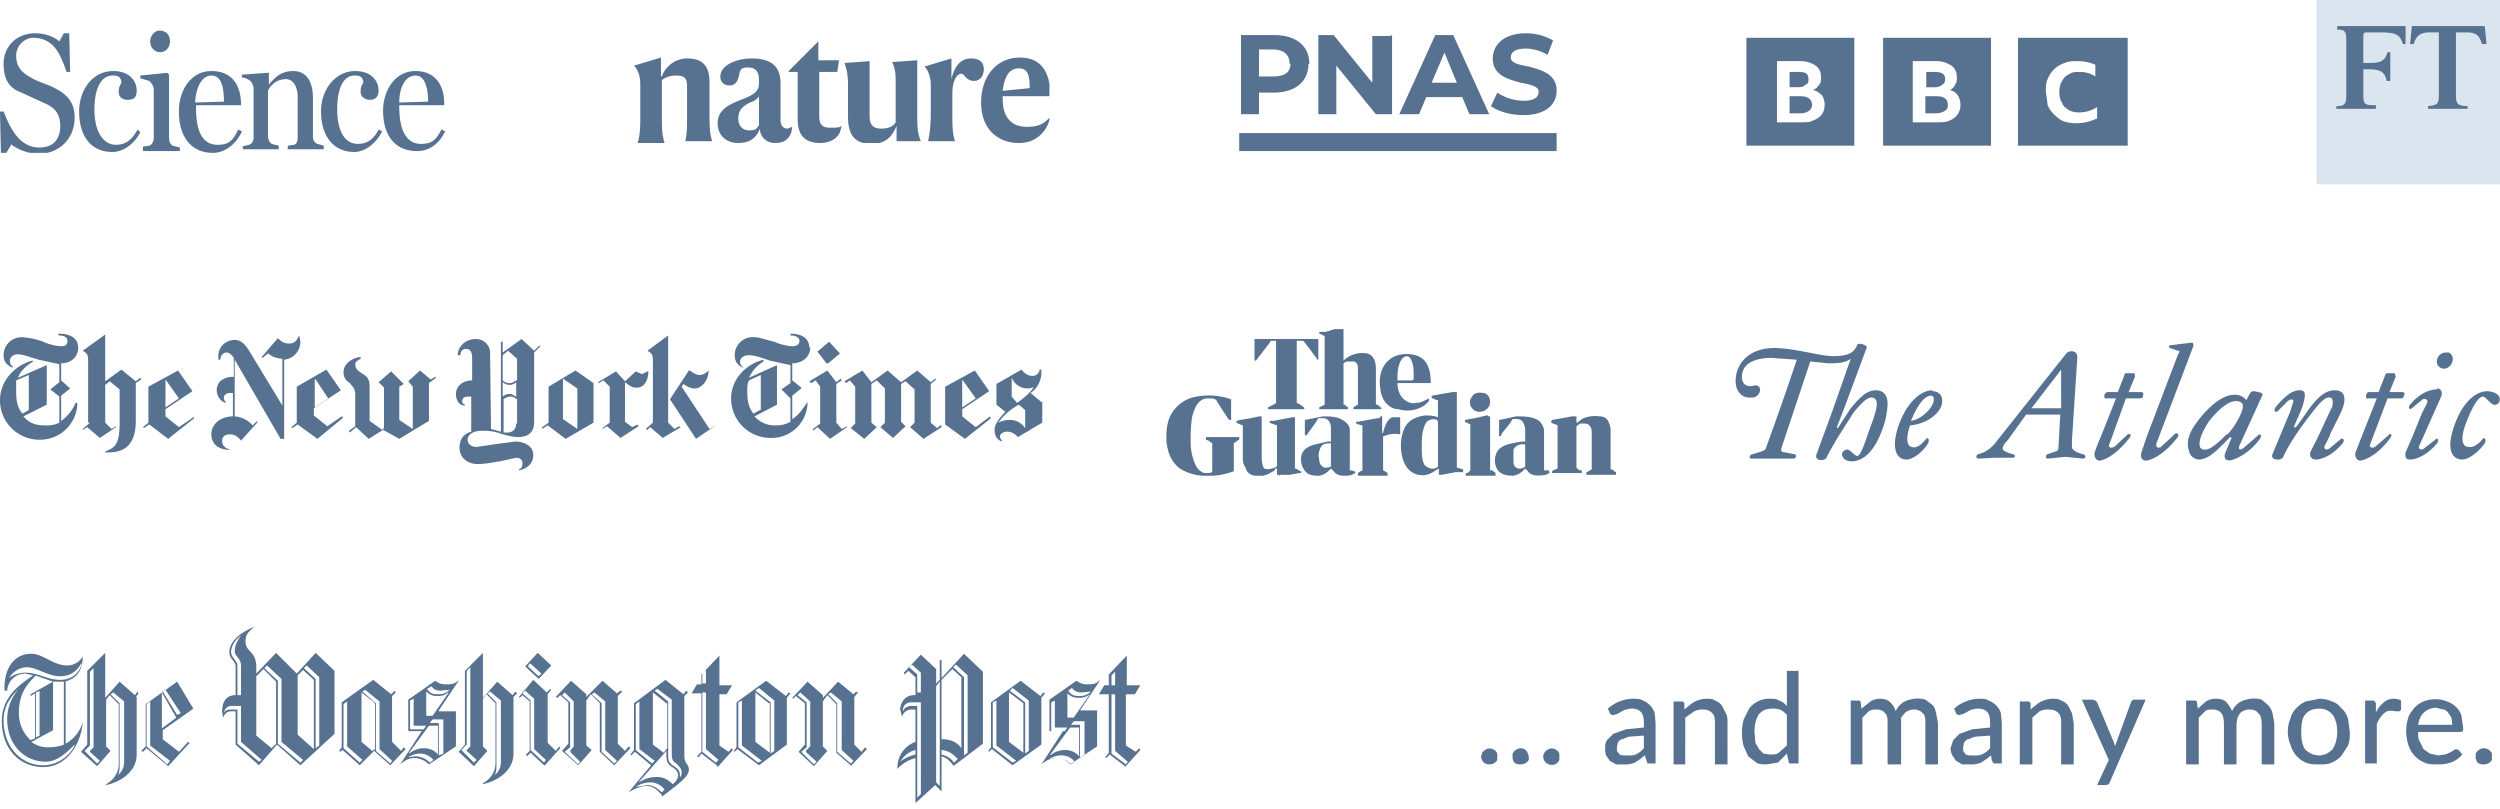
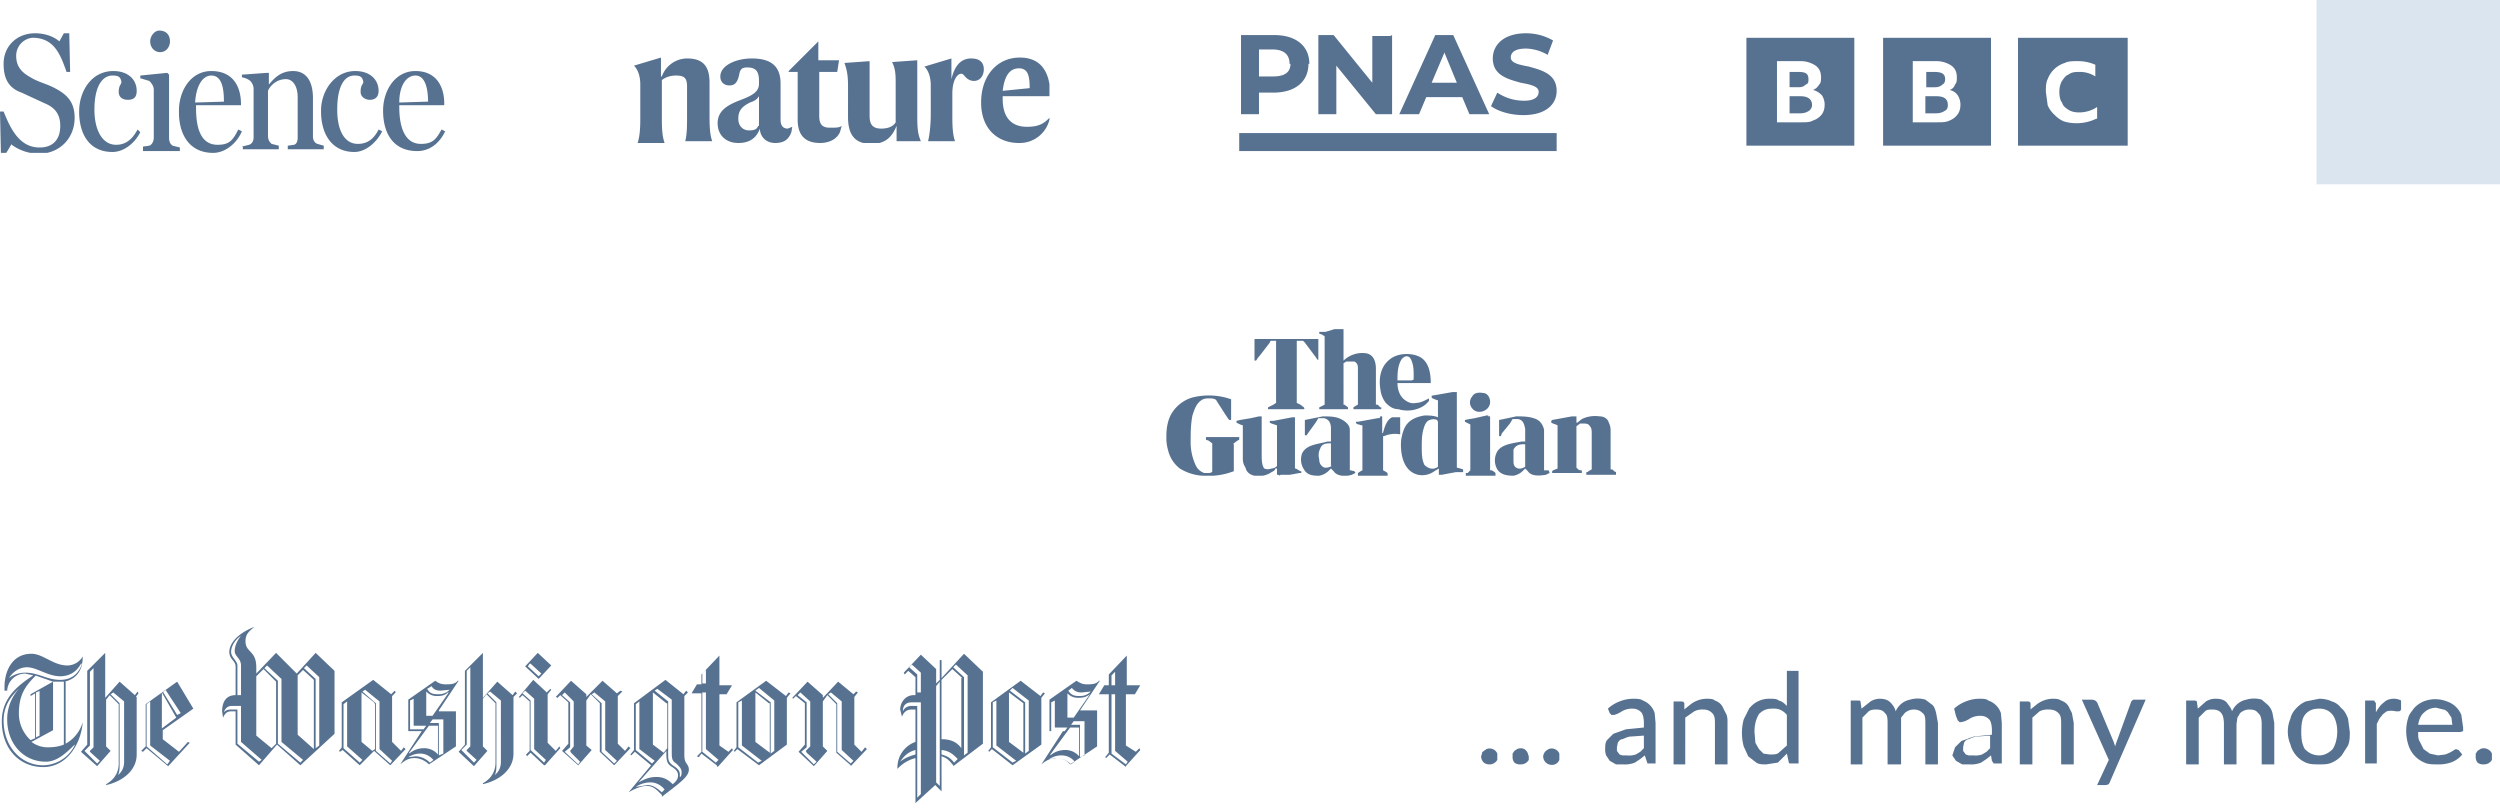
<svg xmlns="http://www.w3.org/2000/svg" fill="none" viewBox="0 0 278 90">
  <g clip-path="url(#a)">
    <path fill="#577291" d="m1.3 16-.6 1H.1L0 12.4h.4c.8 2 1.8 4 4 4 1.6 0 2.3-1 2.3-2.4 0-1.2-.5-2-1.7-2.5l-2.6-1.2C1 9.8.4 8.8.4 7.1c0-2 1.5-3.4 3.5-3.4 1 0 2 .3 2.7.9l.5-.9h.6L7.8 8h-.4C6.7 6 6 4.2 3.6 4.2a2 2 0 0 0-1.8 2c0 1.1.5 1.8 1.6 2.4.8.5 1.7.7 2.5 1.1 1.4.7 2.4 1.5 2.4 3.4 0 2.3-1.7 4-4 4a5.3 5.3 0 0 1-3-1Zm7.5-3.6c0-2.3 1.4-4.5 3.8-4.5 1.7 0 2.6 1 2.6 2.2 0 .7-.3 1-1 1-.3 0-1-.1-1-.9 0-.7.3-.8.3-1.1-.1-.6-.4-.7-1-.7-1 0-2 1-2 3.8 0 2.3.9 3.9 2.4 3.9 1.1 0 1.8-.6 2.4-1.7l.3.3c-.6 1.2-1.8 2.2-3.1 2.2-2.5 0-3.7-1.9-3.7-4.5Zm7.9-7.8c0-.6.5-1.2 1-1.2.8 0 1.2.5 1.2 1.2 0 .6-.4 1.2-1.1 1.2-.6 0-1.1-.5-1.1-1.2Zm-.8 11.7.7-.1c.3-.1.5-.5.5-.9V10c0-.4-.2-.7-.5-1l-1-.3v-.3l3-.3.2.2v7c0 .4.1.7.4.9l.8.2v.4h-4.1v-.4Zm9-5c0-1.4-.2-2.9-1.4-2.9-1 0-1.7 1.2-1.8 3l3.3-.1Zm-5 1c0-2.2 1.3-4.4 3.6-4.4 2.4 0 3.3 1.7 3.3 3.7v.1h-5v.3c0 2.4.6 4.1 2.4 4.1 1.3 0 1.7-.5 2.3-1.7l.4.2C26.3 16 25 17 23.7 17c-2.6 0-3.8-2-3.8-4.5Zm7 4 .8-.2c.3-.1.5-.4.5-.8V9.9c0-.4-.2-.8-.5-1a2 2 0 0 0-.8-.3v-.3l2.8-.2h.2v1.3c.6-.7 1.3-1.5 2.7-1.5 1.5 0 2.2 1.2 2.2 3v4.3c0 .4.2.7.5.8l.7.2v.4h-4v-.4l.7-.1c.3-.1.4-.4.4-.8v-4.5c0-1.3-.6-2-1.3-2-1.1 0-1.8.8-2 1.3v5c0 .5.2.7.4.9l.8.2v.4h-4v-.4Zm8.8-4c0-2.2 1.5-4.4 3.8-4.4 1.7 0 2.6 1 2.6 2.2 0 .6-.3 1-1 1-.3 0-1-.2-1-.9 0-.8.3-.8.3-1.1-.1-.6-.4-.7-1-.7-1 0-1.9 1-1.9 3.8 0 2.3.8 3.8 2.3 3.8 1.1 0 1.8-.6 2.3-1.6l.4.2c-.6 1.2-1.8 2.3-3.1 2.3-2.5 0-3.7-2-3.7-4.5Zm11.9-1c0-1.4-.3-2.9-1.4-2.9-1 0-1.8 1.1-1.8 3l3.2-.1Zm-5 1c0-2.2 1.3-4.4 3.6-4.4s3.2 1.7 3.2 3.6v.2h-5v.2c0 2.4.7 4.1 2.4 4.1 1.3 0 1.7-.5 2.3-1.6l.4.2c-.6 1.3-1.7 2.2-3.1 2.2-2.7 0-3.8-2-3.8-4.5Z" />
  </g>
  <g clip-path="url(#b)">
    <path fill="#577291" d="M73.5 6.5v2h.1a3 3 0 0 1 2.8-2c1.9 0 2.5 1 2.5 2.7v3.5c0 1 0 2.2.3 3h-3c.2-.8.2-1.7.2-3V9.6c0-.9-.3-1.2-1.2-1.2-.7 0-1.2.2-1.6.5v4c0 1.2 0 2.1.3 3h-3c.3-.9.3-2 .3-3V9.4c0-1-.3-1.7-.7-2.1l3-.9ZM84.4 14v-3.3c-.2.3-.4.5-1 .7-1 .5-1.3 1-1.3 1.8s.5 1.3 1.2 1.3.9-.2 1-.5Zm-.8-7.5c2.3 0 3.2 1 3.2 2.8v4c0 .7.3 1 .8 1l.5-.2-.1.6c-.3.8-.8 1.2-1.8 1.2-1.1 0-1.7-.8-1.7-1.6-.4 1.1-1.2 1.6-2.4 1.6-1.4 0-2.3-.9-2.3-2.2 0-1.5 1.3-2.1 2.6-2.6s2-.9 2-1.8V9c0-1-.3-1.5-1.3-1.5-.6 0-.8.2-.9.8-.2.9-.5 1.2-1.1 1.2-.5 0-1-.3-1-1 0-1.2 1.7-2 3.5-2Zm9.8 8.2c-.3.7-1.1 1.2-2.2 1.2-1.8 0-2.5-1-2.5-2.6V8h-1v-.1L91 4.6v2.1h2.3L93.1 8h-2v4.9c0 1 .4 1.3 1.2 1.3.7 0 1 0 1.3-.2l-.2.7Zm3.3-8v6.2c0 1 .4 1.4 1.3 1.4.7 0 1.3-.2 1.6-.7V9.4c0-1 0-1.7-.4-2.5l2.8-.2V13c0 1.4.1 2 .4 2.7h-2.7V14c-.5 1.2-1.2 2-2.8 2-2 0-2.6-1.2-2.6-3V9.5c0-1-.1-1.7-.4-2.5l2.8-.2Zm9.1 2.1c.4-1.7 1.2-2.3 2.2-2.3 1 0 1.4.5 1.4 1.2S109 9 108.3 9c-.4 0-.7-.2-.9-.4-.2-.2-.3-.4-.5-.4-.5 0-1 .8-1 2.2v2.3c0 1 0 2.2.3 3h-3c.2-.8.3-2 .3-3V9.5c0-1-.3-1.7-.7-2.1l3-.9v2.3Zm5.7 1.3 3-.3c0-1.4-.2-2.2-1.2-2.2s-1.6.8-1.8 2.5Zm1.8 5.8c-2.3 0-4.2-1.5-4.2-4.5s1.8-5 4.3-5c2.3 0 3.4 1.5 3.4 4.3h-5.3v.3c0 2.2 1.1 3.1 2.7 3.1 1.5 0 2-.5 2.5-1v.2a3.4 3.4 0 0 1-3.4 2.6Z" />
  </g>
  <g clip-path="url(#c)">
    <path fill="#577291" fill-rule="evenodd" d="m165.8 11.8.7-1.5c.9.6 1.9.9 3 .9s1.6-.4 1.6-1-.9-.8-2-1c-1.4-.4-3.1-.8-3.1-2.7 0-1.5 1.2-2.8 3.7-2.8a6 6 0 0 1 3 .8l-.6 1.6a5 5 0 0 0-2.4-.7c-1.2 0-1.7.4-1.7 1s.9.8 2 1c1.4.4 3.1.8 3.1 2.7 0 1.5-1.2 2.7-3.7 2.7-1.4 0-2.8-.4-3.6-1Zm-20.3-4.7c0 2-1.5 3.2-3.9 3.2H140v2.4h-2V3.9h3.7c2.4 0 3.9 1.2 3.9 3.2Zm-2.1 0c0-1-.6-1.6-1.9-1.6H140v3h1.6c1.3 0 1.9-.5 1.9-1.4Zm11.4-3.2v8.8H153l-4.4-5.4v5.4h-2V3.9h1.7l4.3 5.3V4h2Zm3.8 6.9h4l.8 1.9h2.2l-4-8.8h-2l-4 8.8h2.2l.8-1.9Zm2-5 1.4 3.4h-2.8l1.4-3.3Zm-22.8 9h35.3v2h-35.3v-2Z" clip-rule="evenodd" />
  </g>
  <g clip-path="url(#d)">
    <path fill="#577291" fill-rule="evenodd" d="M233.1 13.2a5 5 0 0 1-3.6.3 3 3 0 0 1-1-.7 3 3 0 0 1-.8-1.1l-.2-1.5c0-.5 0-1 .2-1.4a3 3 0 0 1 1.9-1.8c.4-.2.9-.2 1.4-.2a4.8 4.8 0 0 1 2 .4v1.3a3.1 3.1 0 0 0-1.8-.5c-.4 0-.8 0-1.2.3-.3.1-.5.4-.7.7-.2.3-.3.8-.3 1.2 0 .5.1 1 .3 1.2.1.4.4.6.7.8.3.2.7.3 1.2.3.7 0 1.4-.2 2-.6v1.3Zm-8.7 3h12.2v-12h-12.2v12Zm-26.8-9.4h2.5a3 3 0 0 1 1.8.5c.4.3.6.7.6 1.3 0 .3 0 .6-.2.8-.2.3-.4.5-.7.6.4.1.7.3 1 .6.2.3.3.7.3 1 0 .5-.1.8-.3 1.1a2 2 0 0 1-1 .7c-.3.2-.8.2-1.3.2h-2.7V6.8Zm-3.4 9.5h12V4.2h-12v12.1ZM200 8c.8 0 1.1.2 1.1.8 0 .3 0 .5-.3.6-.2.2-.4.3-.8.3h-1V8h1Zm.2 2.7H199v1.9h1.2c.4 0 .7-.1 1-.3.1-.1.3-.3.3-.6 0-.7-.5-1-1.3-1Zm12.5-3.9h2.6a3 3 0 0 1 1.7.5c.4.3.6.7.6 1.3 0 .3 0 .6-.2.8-.1.3-.3.5-.6.6.4.1.7.3.9.6.2.3.3.7.3 1 0 .5-.1.8-.3 1.1a2 2 0 0 1-.9.7c-.4.2-.8.2-1.4.2h-2.7V6.8Zm-3.4 9.5h12.1V4.2h-12v12.1Zm5.8-8.3c.8 0 1.2.2 1.2.8 0 .3-.1.5-.3.6-.2.2-.5.3-.8.3h-1V8h1Zm.2 2.7h-1.2v1.9h1.2c.4 0 .7-.1 1-.3.2-.1.3-.3.3-.6 0-.7-.4-1-1.3-1Z" clip-rule="evenodd" />
  </g>
  <g clip-path="url(#e)">
    <path fill="#DBE5F0" d="M278 20.5h-20.4V0H278v20.5Z" />
-     <path fill="#577291" d="M262.8 10.7c0 1 .3 1 1.4 1v.4h-4.4v-.3c.9 0 1.1-.2 1.1-1.1V4.4c0-1-.2-1.1-1-1.1v-.4h7.6v2h-.3c-.3-1-.7-1.3-2.5-1.3h-1.4c-.4 0-.5 0-.5.5V7h.7c1.4 0 1.7-.3 2-1.2h.3V9h-.4c-.2-1-.7-1.3-2-1.3h-.6v3Zm13.5-7.8h-8.1l-.2 2h.4c.3-1 .8-1.3 1.8-1.3h1v7c0 1-.2 1.1-1.2 1.2v.3h4.4v-.3c-1 0-1.3-.2-1.3-1.1V3.6h1.2c1 0 1.4.3 1.7 1.3h.5l-.2-2Z" />
  </g>
  <g clip-path="url(#f)">
-     <path fill="#577291" d="M8.7 38.7c0-1.3-1.2-1.6-2.2-1.6v.2c.6 0 1 .2 1 .6 0 .3-.1.6-.7.6-.4 0-1.4-.2-2-.5a8 8 0 0 0-2.3-.5 2 2 0 0 0-2.1 2c0 1 .7 1.2 1 1.4v-.2c-.1 0-.3-.2-.3-.6 0-.2.2-.7.9-.7.5 0 1.3.3 2.3.6l2.3.5v2l-1 .8 1 .8V47a3 3 0 0 1-1.6.3c-1 0-1.7-.2-2.4-1L5.2 45v-4.4L2 42c.3-.8 1-1.4 1.7-1.8l-.1-.1c-1.9.5-3.6 2.2-3.6 4.4 0 2.5 2 4.4 4.4 4.4 2.5 0 4.2-2 4.2-4.1h-.2c-.3.8-1 1.6-1.6 2V44l1-.8-1-.9v-1.9c1 0 1.9-.6 1.9-1.8Zm-5.5 6.9-.7.4c-.5-.6-.7-1.3-.7-2.4v-1.3l1.4-.6v3.9ZM10 47l-.8.7v.1l.5-.3 1.4 1.2 1.8-1.2v-.1l-.5.3-.7-.7v-4.2l.5-.4 1.1.9V47c0 2.4-.5 2.8-1.6 3.2v.1c1.8.1 3.4-.5 3.4-3.5v-4.2l.6-.4-.1-.2-.5.4-1.6-1.3-1.8 1.3v-5.2L9.2 39c.3.2.6.3.6 1v7Zm11.5-.6-1.6 1.1-1.5-1.2v-.8l3-2-1.6-2.3-3.3 1.8v4l-.6.5.1.1.6-.4 2.1 1.6 2.9-2.3-.1-.2Zm-3.1-1.1v-3.1l1.5 2.1-1.5 1Zm15-7.3-.1-.6h-.1c-.2.5-.5.8-1 .8-.7 0-1-.3-1.3-.6l-1.8 2.1.1.1.6-.5c.4.3.7.5 1.6.6v5.2L27.7 39c-.3-.5-.8-1.2-1.6-1.2-1 0-2 .8-1.8 2.2h.2c0-.3.2-.8.7-.8.3 0 .6.3.8.6v2.1c-1.1 0-1.9.5-1.9 1.5 0 .5.3 1.2 1 1.4v-.1a.6.6 0 0 1-.2-.5c0-.3.3-.5.7-.5h.3v2.6c-1.3 0-2.4.8-2.4 2s1 1.8 2.2 1.7c-.7-.1-1-.5-1-1s.4-.7.9-.7.9.3 1.2.7l1.8-2v-.2l-.5.5a3 3 0 0 0-2-1V40l5.1 8.8h.4V40a2 2 0 0 0 1.8-1.9Zm4.6 8.3-1.6 1.1-1.5-1.2v-.8l3-2-1.6-2.3L33 43v4l-.6.5.1.1.6-.4 2.2 1.6 2.8-2.3v-.2Zm-3-1v-3.1h.1l1.4 2.1-1.5 1Zm13.4-3.4-.5.3-1.2-1-1.3 1.2.5.6v4.7l-1.5-1V43l.5-.3-1.4-1.4-1.4 1.2.6.6v4.5l-.2.2-1.4-1V43c0-1-.4-1.2-.9-1.5-.4-.3-.7-.5-.7-1 0-.3.4-.5.6-.6v-.2c-.5 0-1.9.5-1.9 1.7 0 .7.4 1 .7 1.2.3.4.6.6.6 1.2v3.6l-.7.5.1.2.7-.6 1.4 1.3 1.6-1 1.8 1 3.3-2v-4.2l.8-.6-.1-.1ZM60 38.4l-.6.6-1.4-1.3-2.1 1.5V38h-.2v10l-1.1-.3-.1-8.5c0-.6-.5-1.5-1.6-1.5-1.2 0-2 .9-2 1.8h.3c0-.4.2-.7.6-.7.4 0 .7.2.7 1v2.5c-1.1 0-1.8.7-1.8 1.5 0 .5.2 1.3 1 1.3V45c-.3-.1-.3-.3-.3-.4 0-.4.3-.5.8-.5h.2V48c-1 .3-1.3 1-1.3 1.8 0 1 .8 1.8 2 1.8 1 0 1.7-.2 2.5-.3l1.8-.4c.5 0 .7.3.7.6 0 .5-.2.6-.4.7v.1c1-.2 1.6-.8 1.6-1.7 0-1-1-1.5-2-1.5l-2.3.3-2 .3c-.4 0-1-.2-1-.8 0-.5.5-1 1.6-1 .5 0 1.2 0 2 .3.7.2 1.4.4 2 .4 1 0 1.8-.4 1.8-1.7v-7.7l.7-.7H60Zm-2.6 3.9c-.2.1-.4.3-.7.3a1 1 0 0 1-.8-.3v-2.8l.6-.5 1 .9v2.4Zm0 1.8c-.1 0-.4-.3-.7-.3-.4 0-.7.2-.8.3v-1.6c.1.1.4.3.8.3.3 0 .6-.2.7-.3v1.6Zm0 3c0 .5-.3 1-1 1H56v-3.7c.1-.1.4-.3.8-.3.3 0 .5.2.7.3v2.7Zm8.6-4.5-2-1.4-3 1.8v4l-.7.5v.2l.6-.4 2 1.5L66 47v-4.3Zm-3.4 4v-4.5l1.6 1.1v4.5l-1.6-1.1Zm9.4-5.3-.6.3-.7-.3-1.2 1.1-1-1.1-2 1.2.1.1.5-.3.7.7v4l-.8.6v.1l.5-.3 1.5 1.3 2-1.3-.1-.2-.6.3-.8-.6v-4.4c.4.3.7.6 1.2.6.9.1 1.4-.8 1.4-1.8Zm7.6 6-2.2 1.5-2.9-4.4 2.1-3.2h.1c.3.2.7.5 1.1.5.4 0 .8-.3 1-.5 0 1.2-.9 2-1.5 2s-1-.3-1.3-.5l-.2.3 3.1 4.7.7-.4Zm-7-.3-.8.7.2.1.3-.3 1.4 1.2 2-1.2-.2-.1-.5.3-.7-.7v-9.7L72 39c.3.2.6.3.6 1v7ZM90 38.7c0-1.3-1.2-1.6-2.1-1.6v.2c.5 0 1 .2 1 .6 0 .3-.2.6-.8.6-.4 0-1.4-.2-2-.5-.9-.2-1.6-.5-2.2-.5a2 2 0 0 0-2.2 2c0 1 .7 1.3 1 1.4-.2-.2-.4-.3-.4-.7 0-.3.3-.7 1-.7.5 0 1.2.2 2.3.6l2.3.5v2l-1 .7 1 1v2.6a3 3 0 0 1-1.6.4 3 3 0 0 1-2.4-1l2.5-1.3v-4.4L83.3 42a4 4 0 0 1 1.6-1.8V40c-2 .5-3.6 2.2-3.6 4.3 0 2.5 2 4.4 4.4 4.4a4 4 0 0 0 4.1-4c-.5.7-1 1.5-1.7 1.9V44l1-.8v-.1l-1-.8v-1.9c1 0 2-.6 2-1.8Zm-5.5 6.9-.7.4c-.5-.6-.7-1.3-.7-2.4 0-.5 0-1 .2-1.3l1.3-.6v3.9Zm7.7-7.6-1.3 1.1 1 1.3h.2l1.3-1.1-1.2-1.3Zm2 9.4-.6.3-.6-.7v-4.3l.6-.4-.1-.2-.5.4-1-1.3-2 1.2.2.2.5-.3.5.7v4.1l-.8.6v.2l.5-.4 1.4 1.3 1.9-1.3v-.1Zm10.4-.1-.4.3-.7-.6v-4.3l.6-.5-.1-.1-.5.4-1.5-1.3-1.8 1.3-1.5-1.3-1.8 1.3-1-1.3-2 1.2.2.2.4-.3.6.7v4.1l-.5.5 1.5 1.2 1.4-1.3-.6-.5v-4.3l.6-.4.9.9V47l-.5.5 1.4 1.2 1.4-1.3-.5-.5v-4.2l.5-.3 1 .9V47l-.5.5 1.5 1.3 2-1.3v-.2Zm5.5-1-1.6 1.2-1.5-1.2v-.8l3-2-1.6-2.3-3.3 1.8v4.2l2.2 1.6 2.9-2.3-.1-.1Zm-3.1-1v-3.1l1.5 2.1-1.5 1Zm8.8-.6-1.2-1c.9-.6 1.2-1.6 1.2-2.2v-.4h-.2c0 .3-.3.7-.8.7s-.9-.3-1.2-.7l-2.8 1.6V45l1 .8c-1 1-1.2 1.6-1.2 2 0 .7.3 1.1.8 1.3V49c0-.1-.2-.2-.2-.5 0-.2.3-.5.8-.5.6 0 1 .4 1.2.6l2.7-1.6v-2.3Zm-.7-1.9c-.4.8-1.3 1.5-2 2l-.6-.7V42a1.9 1.9 0 0 0 2.6 1Zm-1 5a2 2 0 0 0-1.9-1.1c-.1 0-.6 0-1.2.3a7 7 0 0 1 2.3-2l.7.6v2.3Z" />
-   </g>
+     </g>
  <g clip-path="url(#g)">
    <path fill="#577291" d="m141 45.3.6-.3.3-.2v-6.9h-.5c-.2 0-.1 0-.2.2l-1 1.3-.4.5c-.1.2-.1.2-.3.2v-2.4h7.1V40h-.1l-.2-.3-.6-.8-.6-.8-.2-.2h-.7v6.9l.4.2.4.3s.1.2 0 .2h-4v-.2Zm6.3-.3v-7.6l-.3-.2-.3-.1v-.2h.7l1-.3h1v3.5a3 3 0 0 1 2.6-.8c.8.2 1 1 1 1.7v4h.2l.3.3h.1v.2h-3.1v-.2l.3-.2.2-.1v-4c0-.3 0-.6-.4-.8h-.9l-.3.2V45h.1l.4.3v.2h-3.2v-.2l.4-.2.2-.1Zm8.1-2.4c0 .8.3 1.6 1 2 .3.2.7.3 1.1.2.5 0 1-.3 1.4-.5v.3l-.2.2-.2.2a3 3 0 0 1-1 .5c-.6.2-1.4.2-2 0-.6 0-1-.3-1.4-.7a3 3 0 0 1-.6-1.5c-.2-1.2 0-2.5 1-3.3.8-.7 2.2-.8 3.2-.4 1.2.5 1.4 1.9 1.4 3h-3.7Zm0-.3h1.6l.2-.1v-.4c0-.6 0-1.4-.4-2-.3-.3-.6-.2-.9.1-.5.7-.5 1.7-.5 2.4Zm-25.7 6.2c0-1 .2-2 .7-2.7a4 4 0 0 1 2.2-1.6 7.5 7.5 0 0 1 4 .1l.3.1v2.3h-.2l-.1-.1-.4-.6-.9-1.4c-.1-.3-.6-.3-.8-.3-.3 0-.6 0-.9.2-.6.4-.8 1.1-1 1.7-.2 1-.2 2-.2 3 0 .9.2 1.7.5 2.4.2.5.5.8 1 1h.4c.1 0 .5 0 .5-.2v-3.1l-.4-.3-.3-.1v-.3h3.7v.3l-.2.1-.4.3c-.1 0 0 0 0 .2v2.9l-.6.2a7.7 7.7 0 0 1-2.7.3c-.9 0-1.9-.3-2.7-.8a3.6 3.6 0 0 1-1.3-2 5 5 0 0 1-.2-1.6Zm7.8-1.5v-.2l.4-.1 1.2-.2.9-.2h.3v4.3c0 .4 0 1.2.3 1.5.2.1.5.1.8 0 .1 0 .5-.1.6-.3v-4.5l-.3-.1-.3-.1-.2-.1v-.2h.4l2.1-.4h.3v5.7h.1l.5.3h.1v.2h-.2l-1.1.2h-1c-.1.1-.2.1-.2 0h-.2v-.7h-.2c0 .2-.2.3-.4.4-.6.4-1.2.5-1.9.4-.5-.1-.9-.4-1-.9-.2-.3-.3-.6-.3-1v-3.7l-.3-.1-.4-.2Zm16-.7h.2v1.9l.1-.1c.2-.7.4-1.4 1-1.7h.9v1.9a3.1 3.1 0 0 0-1.8.2h-.1v3.8l.2.1.3.2v.3H151v-.3l.3-.2.2-.1v-5h-.1l-.3-.1c-.1 0-.4-.1-.3-.3h.2l2.2-.4h.2Zm6.4.2v-2h-.1l-.5-.2-.1-.1V44l.6-.1 1.7-.3h.5V52l.4.1.3.1v.3h-.8l-1.6.3h-.3v-.7l-.5.3a2.3 2.3 0 0 1-1.8.4c-1.7-.4-2-2.4-1.9-3.8.1-.7.3-1.5.8-2s1.2-.7 1.8-.8c.5 0 1 0 1.5.2Zm0 5.4v-5l-.1-.2a1 1 0 0 0-.8 0c-.4.1-.6.6-.7 1-.2.6-.2 1.4-.2 2 0 .7 0 1.4.3 2 .4.4 1 .6 1.5.2Zm5.6-5.6h.2v6h.2l.3.2.1.1v.3H163v-.3h.2l.3-.3c.1 0 0 0 0 0v-5.1l-.4-.2-.2-.1v-.2l.5-.1.6-.1 1.3-.3h.2Zm.2-1.6c0 1-1.4 1.5-2 .7a1 1 0 0 1 0-1.3c.2-.4.7-.5 1.2-.4.5 0 .8.5.8 1Zm7.5 7.5v-4.9l-.2-.1-.3-.1-.2-.1v-.2l.1-.1 1.1-.2 1.1-.2h.5v.7h.1l.5-.4c.6-.3 1.3-.4 2-.3.5 0 .9.3 1 .7.2.4.2.7.2 1v4.2h.2l.2.2.2.1v.3h-3.3v-.3h.1l.3-.2.2-.1v-4c0-.3 0-.6-.2-.8-.1-.2-.3-.3-.6-.3h-.5l-.4.3V52l.2.2.2.1h.2v.3h-3.3v-.2l.1-.1.5-.2Zm-3.6-3.1v-1.4c-.1-.5-.2-1-.8-1.1h-.6l-.3.5-.9 1.1-.1.3h-.2v-1.8l.5-.1 1.4-.3c.7 0 1.5 0 2.2.3.5.2.8.7.9 1.2v4.5h.5l.1.2v.1l-.4.2c-.7.1-1.6.2-2-.4l-.3-.3-.3.3a2 2 0 0 1-1 .5c-.7 0-1.4-.1-1.8-.7a2 2 0 0 1-.1-1.8c.4-1 1.8-1.1 2.8-1.3h.4Zm0 2.8v-2.5c-.5 0-1 0-1.3.6v1.2c0 .3 0 .6.3.8.3.2.7.1 1-.1ZM148 49v-1.4c0-.5-.2-1-.8-1.1h-.6l-.3.5-.8 1.1-.2.3h-.2v-1.7l.5-.1 1.5-.3c.7 0 1.4 0 2 .3.6.3 1 .7 1 1.2v4.5h.1l.4.1.1.1v.1a3 3 0 0 1-.4.2c-.6.2-1.6.2-2-.4l-.3-.3-.3.3a2 2 0 0 1-1 .5c-.6 0-1.3 0-1.7-.7a2 2 0 0 1-.2-1.8c.5-1 1.8-1 2.8-1.3h.4Zm0 2.8v-2.5c-.5 0-1 0-1.2.6-.2.4-.2.8-.1 1.2 0 .3.1.6.4.8.2.2.7.1 1-.1Z" />
  </g>
  <g clip-path="url(#h)">
-     <path fill="#577291" d="M208.6 43.4c-1 0-1.7.7-2.8 2l-1.3 2c-.1.3-.3.2-.2 0l.7-1.8 2.6-7c0-.2-1-.6-1.1-.2-.4 1-1.3 1.2-2.7 1.2-1.4 0-4.3-.9-6.5-.9-2.8 0-4.3 1.7-4.3 3.7 0 1.1.7 1.9 1.7 1.8a.9.9 0 0 0 1-.7.5.5 0 0 0-.7-.6c-1 .2-1.3-.4-1.3-1 0-1.2 1-2.1 3.3-2.1l2.8.2a327 327 0 0 1-3.5 10l-.4.2-1 .3c-.5.1-.4.6 0 .5h4.5c.4 0 .4-.5.1-.5l-1-.2c-.4 0-.5-.2-.4-.5l3.2-9.6 2 .2c.9 0 1.8 0 2.5-.5l-2 5.7-1.8 4.9c-.3.8.9.8 1.1.4.9-1.8 2-3.4 3-5 .8-1 1.5-1.7 2-1.7.3 0 .6.2.6.7 0 .6-.3 1.5-.9 3.1-.7 2.1-1 2.7-1.3 2.7-.2 0-.7-.6-1-.7a.6.6 0 0 0-.6.3c-.2.2 0 1 1 1 1.4 0 2.6-1.3 3.4-3.5a9 9 0 0 0 .6-2.9c0-1-.5-1.5-1.3-1.5Zm23 7.1c-.8-.2-1.2-.5-1.2-.8V49l.6-9.3c0-.8-1-.8-1.3-.3l-.8 1-6.9 8.7c-.5.7-1.2 1.2-2 1.4-.3.1-.3.5 0 .5l1.8-.1h2c.3 0 .4-.3 0-.4-.7-.2-1.1-.4-1.1-.6 0-.2.1-.5.6-1l2-2.8h3.8l-.2 3.7a.4.4 0 0 1-.3.4l-.9.3c-.2 0-.3.5 0 .5l2-.2 1.9.2c.4 0 .4-.4 0-.5Zm-2.4-6.1v1h-3.3l3.3-4.3a232 232 0 0 0 0 3.3Zm-14.3-1c-1.5 0-3.1 1.7-3.9 4.3-.7 2.4 0 3.4 1 3.4.7 0 1.8-.8 2.4-1.8.2-.4 0-.8-.3-.4-.4.5-1 1-1.5.8-.4 0-.8-.7-.2-2.4 1.4-.1 3-.9 3.5-2.2.3-1.2-.4-1.6-1-1.6Zm.1 1.3c-.3 1-1.6 2-2.5 2.1.9-2.2 1.7-2.8 2.2-2.8.3 0 .4.3.3.7Zm21.4-.4h1.4c.3 0 .5 0 .5-.3.1-.3 0-.4-.2-.4h-1.4l.7-1.7c0-.3 0-.4-.2-.4h-.7c-.2 0-.2 0-.3.3l-.7 1.8h-1c-.2 0-.4 0-.5.4 0 .3 0 .3.3.3h1l-1.7 4.3a18 18 0 0 0-.7 1.8c0 .6.3.9.7.8.9-.2 2-1 3.2-2.5.3-.4 0-.6-.3-.3l-1.4 1.3c-.5.2-.7 0-.5-.4l1.8-5Zm15.2-.4c0-.2-.3-.3-1-.4-.3 0-.4.2-.8 1a1.6 1.6 0 0 0-1.4-.6c-1.2 0-2.7 1.2-4 2.9-1 1.3-1.3 2.3-1 3.3a1.2 1.2 0 0 0 1.1 1c1 0 1.9-.9 2.8-1.8l.6-.6c.2-.2.3 0 .2.1l-.7 1.7c-.1.6.2.7.6.7.9-.2 2.3-1 3.3-2.4.3-.4 0-.7-.3-.3l-1.5 1.3c-.4.3-.6.2-.5-.2l2.6-5.7Zm-4 4.4c-1 1-1.8 1.7-2.4 1.7-.4 0-.6-.2-.6-.5-.1-.7.5-1.8 1-2.6 1-1.3 2.2-2.3 3-2.3.5 0 .8.2.8.5.1.6-.9 2.4-1.7 3.2Zm23.4-5c-.9 0-2 .5-3 1.7-.3.4 0 .6.2.4l1.2-1c.3-.1.6 0 .5.4l-.6 1.2-1.1 2.7-.7 1.6c-.1.6.1.8.5.8.8 0 2-.6 3-1.8.3-.4 0-.7-.2-.4l-1.3 1c-.3.2-.6 0-.5-.3l.5-1.1 1.2-2.7.8-1.8c.1-.5-.1-.8-.5-.8Zm1-4.1a1 1 0 0 0-1 .8.8.8 0 0 0 .7 1 1 1 0 0 0 1-.8.8.8 0 0 0-.4-1h-.3Zm4.6 4.3c-1.5 0-3 1.6-3.8 4.2-.8 2.5 0 3.4 1 3.4.7 0 1.8-.8 2.5-1.8.2-.4 0-.8-.3-.4-.4.5-1 .9-1.5.8-.6 0-1-.7-.3-2.6 1-2.6 1.6-3 1.9-3 .3 0 .8.8 1.2.9a.5.5 0 0 0 .6-.3c.2-.3.1-1.1-1.3-1.2Zm-9.5.1h-1.4l.7-1.7-.1-.4h-.8c-.1 0-.2 0-.3.3l-.7 1.8h-1c-.2 0-.3 0-.4.4 0 .3 0 .3.2.3h1l-1.7 4.3-.7 1.8c0 .6.3.9.7.8.9-.2 2.1-1 3.2-2.5.3-.4 0-.6-.2-.3l-1.5 1.3c-.4.2-.7 0-.5-.4l1.9-5h1.3c.3 0 .5 0 .5-.3.2-.3 0-.4-.2-.4Zm-25.3 4.7-1.5 1.4c-.4.2-.6 0-.5-.4l4.1-10.8c0-.2 0-.4-.2-.4l-2.4.3c-.1 0-.2.2 0 .3l.9.3c.2 0 .2.1 0 .4l-3.5 9.2-.6 1.8c-.1.6.2.9.7.8.9-.2 2.1-1 3.3-2.5.3-.4 0-.7-.3-.4Zm17.3 0 1-2c.5-1 .6-1.5.6-1.9 0-.7-.4-1-1.1-1-1 0-2 .8-3.2 2.6l-1 1.4c-.2.2-.3.2-.3 0l.7-1.6a6 6 0 0 0 .5-1.8c0-.4-.1-.6-.6-.6-.6 0-1.3.3-2.6 1.8-.4.6 0 .7.2.5l1.1-1.1c.4-.3.7-.2.6.1l-.3 1-2 4.8c-.3.7 1 .8 1.2.3.7-1.6 2.2-3.6 2.8-4.4 1-1.3 1.7-2.2 2.3-2.2.3 0 .4.2.4.5s0 .5-.2.8l-1.4 3-.9 1.8c-.1.5.2.8.6.8.8 0 2-.6 3-1.8.3-.4 0-.7-.3-.4l-1.2 1c-.4.2-.6 0-.5-.3l.6-1.2Z" />
-   </g>
+     </g>
  <g clip-path="url(#i)">
    <path fill="#577291" d="M7.3 75.8v6.9a4 4 0 0 0 1.9-2.4c-.2 2.5-1.8 5-4.4 5-2.6 0-4.6-2-4.6-5.1 0-2.4 1.5-3.8 3.5-5.1l-.9-.2a2 2 0 0 0-2 1.9H.5v-.4c0-1.7.8-3.7 3-3.7 1.3 0 2.4 1.3 4 1.3a2 2 0 0 0 1.7-1c0 1.2-.4 2.4-2 2.8Zm1 7c-1 1-2 1.9-3.2 1.9-2.5 0-4.3-2-4.3-4.7a5 5 0 0 1 1.4-3.5c-.5.5-1.8 1.6-1.8 3.6 0 3 2 5 4.4 5a4 4 0 0 0 3.5-2.2Zm.7-9c-.3.6-1 1.4-2.3 1.4-1.4 0-2.6-1-3.7-1-1 0-1.7.7-2 1.2a3 3 0 0 1 1.8-.6c1.5 0 2.4.8 3.9.8s2.2-1 2.4-1.8Zm-5 1.3c-1 1-1.9 2-1.9 4.2a4 4 0 0 0 1.3 3l.5-.2v-5l-.5.3v-.2l2.5-1.4-2-.7Zm3.2.7H5.9v5.4l-2.4 1.3a3 3 0 0 0 1.9.6c.6 0 1.2-.1 1.7-.3v-7Zm-2.7 1L4 77v5l.4-.2v-5Zm10.7.7v6.4c0 1.8-1.6 3-3.4 3.4v-.1c.9-.5 1.4-1.3 1.4-2.3v-6.6l-1-1-.4.5V83l.5.5-1.5 1.7L9 83.6l.7-.8v-8.2l2-2v5l1.6-1.8 1.7 1.5.3-.4.1.2-.3.4Zm-5.2 6 .4-.4v-8.8l-.4.4v8.2l-.6.6 1.4 1.4.3-.3-1.1-1Zm3.8-5.5-1.2-1-.3.2 1 1V85c0 .4 0 .9-.2 1.2.5-.4.7-.9.7-1.5V78Zm4.3 3.2v1l1.8 1.4 1-1.1.2.1-2.4 2.6-2.4-2-.4.4-.2-.1.5-.5v-4.7l3.5-2.5 1.8 3-3.4 2.4ZM16.7 83v-5l-.4.3V83l2.3 2 .3-.4-2.2-1.7Zm1.3-6v4l1.6-1.2L18 77Zm.4-.3-.3.2 1.6 2.6.4-.2-1.7-2.6Zm15 8.4-2.6-2.3-2 2.3-2.6-2.3v-3.7h-.5c-.5 0-.7.3-.9.7l-.1-.7c0-.5.1-1.8 1.5-1.8v-3.2c0-.6-.7-.8-.7-1.6 0-1 1-2.1 2.8-2.8-.6.5-1 .8-1 1.6 0 1.3 1.2 1 1.2 2.9v.7l2.2-2.3 2.3 2.3 2.1-2.3 2.1 2v7l-3.8 3.5Zm-6.6-2.6v-4h-1c-.6 0-.8.4-.9.7.2-.2.4-.3.8-.3h.7v3.8l2.4 2 .3-.2-2.3-2Zm0-8.5c0-.8-.7-1-.7-1.6 0-.6.3-1.2.7-1.7-.6.4-1.1 1.1-1.1 1.8 0 .6.7 1 .7 1.5v3.3h.4V74Zm3.9 1.8-1.4-1.4-.8.8v6.6l1.7 1.4.5-.5v-6.9Zm.6 6.6v-6.9L29.7 74l-.3.3 1.5 1.4v7l2.5 2.1.3-.3-2.4-2Zm3.6-6.8-1.2-1.1-.6.6v6.6l1.8 1.6v-7.7Zm.6-.3L34.1 74l-.3.3 1.3 1.2v7.7l.4-.3v-7.6Zm7.9 9.8-1.8-1.6-1.6 1.6-1.9-1.7-.3.2-.1-.1.3-.4v-5l3.5-2.5 2 1.6.4-.4.1.2-.4.4v5.1l1 1 .3-.4.2.2-1.7 1.8Zm-4.8-2V78l-.4.3v4.9l1.8 1.6.3-.3-1.7-1.5Zm3-5L40.2 77v5.5l1.2 1 .3-.2v-5Zm.6 5V78l-1.6-1.3-.3.2 1.5 1.3v5.3l1.6 1.4.2-.3-1.4-1.3Zm6.6-4h1.9V83l-3 2c-.4-.4-1-.7-1.6-.7-.6 0-1 .2-1.6.7l2.4-3.7h-1.5v-3.5l3-2.1c.4.3.7.4 1.2.4.4 0 1 0 1.3-.4h.1L48.8 79Zm-2.1 4.7c-.5 0-1 .2-1.3.4l.8-.1c.5 0 1.1.2 1.6.7l.4-.3c-.4-.4-.8-.7-1.5-.7Zm2-3.1h-1l-2.2 3v.1c.5-.4 1-.6 1.7-.6a2 2 0 0 1 1.5.7v-3.2Zm-2.7 0v-3l-.4.2v3.2h1.5l.3-.4H46Zm3.8-3.7c-.3.3-.6.4-1.2.4-.4 0-.8-.1-1.2-.5v2.7h.7l1.8-2.6Zm-.8-.2c-.4 0-.8-.1-1-.5l-.5.3c.3.5.6.6 1.2.6.3 0 .8 0 1.3-.5l-1 .1Zm.3 3.2h-1.2l-.3.4h1V84l.5-.2V80Zm7.8-2.6v6.4c0 1.8-1.6 3-3.4 3.4v-.1c.9-.5 1.4-1.3 1.4-2.3v-6.6l-1-1-.4.5V83l.5.5-1.5 1.7-1.7-1.6.7-.8v-8.2l2-2v5l1.6-1.8 1.7 1.5.3-.4.2.2-.4.4Zm-5.2 6 .4-.4v-8.8l-.4.4v8.2l-.6.6 1.4 1.4.3-.3-1.1-1Zm3.8-5.5-1.2-1-.3.2 1 1V85c0 .4 0 .9-.2 1.2.5-.4.7-.9.7-1.5V78Zm4.8 7.2L59 83.7l-.4.4-.1-.2.4-.4V78l-.8-.7-.3.3-.1-.1 1.6-1.9 1.5 1.4.4-.4.1.1-.4.5v5.4l.9.9.4-.5.1.2-1.7 1.9Zm-1.1-1.8v-5.6l-1-.9-.3.3.9.8v5.5l1.5 1.4.2-.3-1.3-1.2Zm.5-7.8-1.5-1.4 1.4-1.5 1.5 1.4-1.4 1.5Zm-1-1.7-.2.3 1.2 1.1.3-.3-1.2-1.1Zm9.4 11.3-1.6-1.5v-5.4l-1-1-.5.7v5l.6.5-1.5 1.7-1.8-1.6.7-.8v-4.6l-.9-.8-.3.3-.2-.1 1.7-1.8 1.7 1.5v.3l1.8-1.8 1.6 1.4.4-.3.2.1-.5.5v5.3l.8.8.4-.5.2.2-1.8 1.9Zm-4.9-1.6.4-.5v-5l-1-1-.3.3.9.8v5l-.6.5 1.5 1.4.2-.3-1-1Zm3.9-.2V78l-1.2-1-.3.2 1.1 1v5.4l1.4 1.3.3-.3-1.3-1.2Zm6.3 5.1c-.7-.7-1-1-1.7-1-.6 0-1.3.3-2 .7l2.5-3-1.8-1.5-.4.4-.1-.1.4-.5v-5.2l3.5-2.6 2 1.6.3-.4.2.2-.4.4V84c0 1 .5.9.5 1.6 0 .8-1.2 1.6-3 3Zm-2.5-5.1V78l-.4.3v5.1l1.8 1.5.3-.3-1.7-1.3Zm1.3 3.7a3 3 0 0 0-1.7.5l1.3-.2c.6 0 1 .3 1.6.8l.3-.3a2 2 0 0 0-1.5-.8Zm2.2-1.8c-.4-.3-.5-.6-.5-1.4v-.3L71 87c.6-.3 1.1-.6 2-.6.8 0 1.3.3 1.8.8.4-.3.6-.6.6-1s-.3-.7-.8-1Zm-.5-7L72.6 77v5.8l1.2.9.4-.5v-5Zm1.1 6.7c-.5-.3-.5-.6-.5-1.4v-5.7l-1.6-1.2-.3.2 1.5 1.2v5.7c0 .8 0 1 .5 1.4.5.3.8.6.8 1v.3c.1 0 .2-.2.2-.5 0-.4-.2-.6-.6-1Zm4.5.2L78 83.8l-.3.4-.2-.1.5-.5v-6.5h-1.1l.6-1h.5V75l2-2.1v3.3h1.4l-.6 1H80v5.7l1 .7.4-.4.1.2-1.7 1.9Zm-1.2-10.6-.4.4V76h.4v-1.5Zm0 8.8V77h-.4v6.6l1.5 1.2.3-.3-1.4-1.2Zm9-5.7v5.2l-3.1 2.3-2.4-1.8-.3.3-.1-.1.3-.4v-5l3.3-2.4 2.2 1.7.3-.4.2.1-.4.5Zm-5 5.3v-5l-.4.2v5l2.2 1.7.4-.2-2.2-1.7Zm3-4.7L84 77v5.5l1.6 1.2v-5.5Zm.6-.3-1.7-1.4-.4.3 1.7 1.3v5.7l.4-.3V78Zm8.5 7.2L93 83.7v-5.4l-1-1-.5.7v5l.5.5-1.5 1.7-1.7-1.6.7-.8v-4.6l-1-.8-.3.3-.1-.1 1.7-1.8 1.7 1.5v.3l1.7-1.8 1.7 1.4.3-.3.2.1-.4.5v5.3l.8.8.4-.5.2.2-1.8 1.9Zm-5-1.6.5-.5v-5L89 77l-.3.3 1 .8v5l-.6.5 1.4 1.4.3-.3-1.1-1Zm4-.2V78l-1.2-1-.3.2 1 1v5.4l1.5 1.3.3-.3-1.3-1.2Zm12.4 1.8c-.5-.6-.7-.8-1.3-1V88l-.7-.7-2.2 2v-5a4 4 0 0 0-2 1.2 3 3 0 0 1 2-3v-3.6h-.4c-.6 0-.9.3-1.1.8l-.2-.8c0-.8.6-1.6 1.5-1.6h.2v-2l-.8-.7-.4.4-.1-.2 1.9-2 1.7 1.6V76l.4-.4v-2.2h.2v2l2.5-2.7 2.1 2v8l-3.3 2.5Zm-4.2-1.7c-.8.2-1.3.7-1.7 1.3.5-.4 1-.6 1.7-.8v-.5Zm.6-5.3h-1c-.8 0-1 .5-1 1 .2-.4.4-.5.8-.6h.8v10.2l.4-.4V78.2Zm0-3.3-1-.9-.3.3.9.8v2h.4v-2Zm2.1 1-.4.5V87l.4.4V75.9Zm2.5-.4-1.1-1-1.2 1.2v6.6c1 0 1.7.3 2.2 1v-7.8Zm-2.3 8v.5c.7.2 1 .4 1.4.9l.4-.4c-.5-.5-.9-.9-1.8-1Zm2.9-8.3-1.3-1.2-.3.3 1.2 1.1V84l.4-.3v-8.6Zm8.2 2.5v5.2l-3.2 2.3-2.3-1.8-.3.3-.1-.1.3-.4v-5l3.3-2.4 2.2 1.7.3-.4.2.1-.4.5Zm-5 5.3v-5l-.4.2v5l2.2 1.7.4-.2-2.2-1.7Zm3-4.7-1.6-1.2v5.5l1.6 1.2v-5.5Zm.6-.3-1.8-1.4-.3.3 1.7 1.3v5.7l.4-.3V78Zm5.7 1.1h1.9v4l-3 2a2 2 0 0 0-1.6-.7c-.5 0-1 .2-1.6.7l2.4-3.7h-1.5v-3.5l3-2.1c.5.3.7.4 1.2.4.4 0 1 0 1.3-.4h.1l-2.2 3.3Zm-2.1 5c-.5 0-1 .2-1.3.4l.8-.1c.5 0 1.1.2 1.6.7l.4-.3c-.3-.4-.8-.7-1.5-.7Zm2-3.1h-1l-2.2 3v.1c.5-.4 1-.6 1.7-.6a2 2 0 0 1 1.5.7v-3.2Zm-2.7 0v-3l-.4.2v3.2h1.5l.3-.4h-1.4Zm3.9-3.7c-.4.3-.7.4-1.3.4-.4 0-.8-.1-1.2-.5v2.7h.7l1.8-2.6Zm-1-.2c-.3 0-.7-.1-1-.5l-.4.3c.3.5.7.6 1.2.6.3 0 .8 0 1.3-.5l-1 .1Zm.4 3.2h-1.2l-.3.4h1v3.6l.5-.2v-4Zm4.5 5-1.7-1.3-.4.4-.1-.1.4-.5v-6.5h-1.1l.6-1h.5V75l2-2.1v3.3h1.5l-.6 1h-1v5.7l1.1.7.4-.4.1.2-1.7 1.9ZM124 74.7l-.4.4v1.1h.4v-1.5Zm0 8.8v-6.3h-.4v6.6l1.6 1.2.2-.3-1.4-1.2Z" />
  </g>
-   <path fill="#577291" d="m164.7 84.1.1-.3c0-.2.1-.2.2-.3l.3-.2a.9.9 0 0 1 .7 0 .9.9 0 0 1 .5.5v.7a1 1 0 0 1-.8.5 1 1 0 0 1-.7-.2 1 1 0 0 1-.3-.7Zm3.5 0v-.3l.2-.3.3-.2a.9.9 0 0 1 .8 0 .9.9 0 0 1 .4.5l.1.3v.4a1 1 0 0 1-.9.5 1 1 0 0 1-.7-.2 1 1 0 0 1-.2-.7Zm3.4 0a1 1 0 0 1 .3-.6l.3-.2a.9.9 0 0 1 .7 0 .9.9 0 0 1 .5.5v.7a.9.9 0 0 1-.5.5 1 1 0 0 1-1-.2 1 1 0 0 1-.3-.7Zm11.2-2.3-1.4.1c-.4 0-.7.2-1 .3-.2 0-.4.2-.5.4l-.1.5v.4l.3.4.3.1h.5a2.4 2.4 0 0 0 1-.1l.5-.3.4-.4v-1.4Zm-4-3a4 4 0 0 1 1.3-.8 4 4 0 0 1 1.5-.3c.4 0 .8 0 1.1.2a2.2 2.2 0 0 1 1.3 1.4l.1 1.1v4.5h-.9l-.1-.3-.2-.6-.5.4-.6.4a2.9 2.9 0 0 1-1.3.2h-.8l-.7-.4-.4-.6a2 2 0 0 1-.1-.8c0-.3 0-.6.2-.9l.7-.7 1.4-.5 2-.2v-.5c0-.5-.1-1-.3-1.2-.3-.3-.6-.4-1-.4a2.2 2.2 0 0 0-1.3.4l-.4.2-.3.1h-.3l-.2-.2-.2-.5Zm8.6 0 .5-.4a3 3 0 0 1 1.8-.7c.4 0 .8 0 1 .2.3.1.6.3.8.6l.4.8c.2.3.2.7.2 1.1V85h-1.4v-4.5c0-.5 0-.9-.3-1.2-.3-.3-.6-.4-1-.4a2 2 0 0 0-1 .2l-1 .7V85h-1.3v-7h.8c.2 0 .3 0 .4.2v.7Zm11.3.7a2 2 0 0 0-.8-.6 2 2 0 0 0-.8-.1c-.7 0-1.1.2-1.5.6-.3.5-.5 1.1-.5 2l.1 1.2.4.7.5.5.7.1c.4 0 .8 0 1-.2l.9-.8v-3.4Zm1.3-4.9v10.3h-.8c-.2 0-.3 0-.3-.2l-.2-.9-1 1-1.3.2c-.4 0-.8 0-1.1-.2l-.9-.7-.5-1.1a5.8 5.8 0 0 1 0-3l.6-1.2a2.8 2.8 0 0 1 2.3-1.1c.4 0 .8 0 1 .2.4.1.6.3.9.6v-3.9h1.3Zm5.8 10.3v-7h.8c.2 0 .3 0 .3.2l.1.7 1-.8a2 2 0 0 1 1-.3c.5 0 .9.1 1.2.4.3.3.5.6.6 1a2.2 2.2 0 0 1 1.6-1.3 3 3 0 0 1 1.7 0l.8.6c.2.2.3.5.4.9l.2 1.1V85h-1.4v-4.5c0-.5 0-1-.3-1.2-.3-.3-.6-.4-1-.4a1.5 1.5 0 0 0-1 .4l-.4.5V85h-1.5v-4.5c0-.5 0-1-.3-1.2-.2-.3-.5-.4-1-.4-.2 0-.5 0-.8.2l-.7.7V85h-1.3Zm15.5-3.1-1.4.1c-.4 0-.7.2-1 .3-.2 0-.4.2-.5.4l-.1.5v.4l.3.4.3.1h.5a2.4 2.4 0 0 0 1-.1l.5-.3.4-.4v-1.4Zm-4-3a4 4 0 0 1 1.3-.8 4 4 0 0 1 1.5-.3c.4 0 .8 0 1 .2a2.2 2.2 0 0 1 1.4 1.4l.1 1.1v4.5h-.9l-.2-.3-.1-.6-.5.4-.6.4a2.9 2.9 0 0 1-1.3.2h-.8l-.7-.4-.4-.6a2 2 0 0 1-.2-.8l.3-.9.7-.7 1.4-.5 2-.2v-.5c0-.5-.1-1-.3-1.2-.3-.3-.6-.4-1-.4a2.2 2.2 0 0 0-1.3.4l-.4.2-.4.1h-.2l-.2-.2-.2-.5Zm8.6 0 .5-.4a3 3 0 0 1 1.8-.7c.4 0 .7 0 1 .2.3.1.6.3.8.6l.4.8.2 1.1V85h-1.4v-4.5c0-.5 0-.9-.3-1.2-.3-.3-.6-.4-1.1-.4a2 2 0 0 0-1 .2l-.8.7V85h-1.4v-7h.8c.2 0 .3 0 .4.2v.7Zm12.7-1-4 9.2-.1.2-.3.1h-1l1.3-2.8-3-6.7h1.2l.3.1.2.2 1.8 4.3a5.6 5.6 0 0 1 .2.6 7.6 7.6 0 0 1 .2-.6L237 78l.2-.2h1.3Zm4.5 7.1v-7h.9c.1 0 .3 0 .3.2l.1.7.9-.8a2 2 0 0 1 1.1-.3c.5 0 .9.1 1.2.4.2.3.5.6.6 1a2.2 2.2 0 0 1 1.6-1.3 3 3 0 0 1 1.7 0l.7.6c.2.2.4.5.5.9l.2 1.1V85h-1.4v-4.5c0-.5-.1-1-.4-1.2-.2-.3-.5-.4-1-.4a1.5 1.5 0 0 0-1 .4l-.3.5-.1.7V85h-1.4v-4.5c0-.5-.1-1-.3-1.2-.2-.3-.6-.4-1-.4-.3 0-.6 0-.8.2l-.7.7V85h-1.4Zm14.8-7.2c.5 0 1 .1 1.4.3.4.1.8.4 1 .7.4.3.6.7.8 1.2l.2 1.5c0 .5 0 1-.2 1.5l-.7 1.1a3 3 0 0 1-1.1.8c-.4.2-.9.2-1.4.2-.6 0-1 0-1.5-.2a3 3 0 0 1-1.7-2 3.7 3.7 0 0 1 0-2.9c.1-.5.4-.9.7-1.2a3 3 0 0 1 1-.7l1.5-.3Zm0 6.3c.6 0 1.1-.3 1.5-.7.3-.5.5-1.1.5-2 0-.7-.2-1.4-.5-1.8-.4-.5-.9-.7-1.5-.7-.7 0-1.2.2-1.6.7-.3.4-.4 1-.4 1.9 0 .8.1 1.4.4 1.9.4.4.9.7 1.6.7Zm6.3-4.8c.3-.5.5-.8.9-1.1.3-.3.7-.4 1.1-.4a1.6 1.6 0 0 1 .8.2v1c-.1.2-.2.2-.3.2h-.3a2 2 0 0 0-1 0l-.4.3-.4.5-.3.6v4.4H263v-7h1l.2.3v1Zm8.5 1.4-.1-.8-.4-.6c-.1-.1-.3-.3-.5-.3l-.8-.2c-.5 0-1 .2-1.3.5-.4.3-.6.8-.7 1.4h3.8Zm1.1 3.3a2.8 2.8 0 0 1-1.3.9 4.2 4.2 0 0 1-1.5.2c-.5 0-1 0-1.4-.2a3.1 3.1 0 0 1-1.8-2 5 5 0 0 1 0-3c.1-.4.4-.7.6-1a3 3 0 0 1 1.1-.8 3.5 3.5 0 0 1 2.6 0 2.6 2.6 0 0 1 1.6 1.5l.2 1.4v.4l-.3.1h-4.7c0 .5 0 .8.2 1.1l.4.8.7.5.9.2.8-.1a3.9 3.9 0 0 0 1-.5l.2-.1.3.1.4.5Zm1.5.2v-.3l.2-.3.3-.2a.9.9 0 0 1 .8 0 .9.9 0 0 1 .5.5v.7a1 1 0 0 1-.9.5 1 1 0 0 1-.7-.2 1 1 0 0 1-.2-.7Z" />
+   <path fill="#577291" d="m164.7 84.1.1-.3c0-.2.1-.2.2-.3l.3-.2a.9.9 0 0 1 .7 0 .9.9 0 0 1 .5.5v.7a1 1 0 0 1-.8.5 1 1 0 0 1-.7-.2 1 1 0 0 1-.3-.7Zm3.5 0v-.3l.2-.3.3-.2a.9.9 0 0 1 .8 0 .9.9 0 0 1 .4.5l.1.3v.4a1 1 0 0 1-.9.5 1 1 0 0 1-.7-.2 1 1 0 0 1-.2-.7Zm3.4 0a1 1 0 0 1 .3-.6l.3-.2a.9.9 0 0 1 .7 0 .9.9 0 0 1 .5.5v.7a.9.9 0 0 1-.5.5 1 1 0 0 1-1-.2 1 1 0 0 1-.3-.7Zm11.2-2.3-1.4.1c-.4 0-.7.2-1 .3-.2 0-.4.2-.5.4l-.1.5v.4l.3.4.3.1h.5a2.4 2.4 0 0 0 1-.1l.5-.3.4-.4v-1.4Zm-4-3a4 4 0 0 1 1.3-.8 4 4 0 0 1 1.5-.3c.4 0 .8 0 1.1.2a2.2 2.2 0 0 1 1.3 1.4l.1 1.1v4.5h-.9l-.1-.3-.2-.6-.5.4-.6.4a2.9 2.9 0 0 1-1.3.2h-.8l-.7-.4-.4-.6a2 2 0 0 1-.1-.8c0-.3 0-.6.2-.9l.7-.7 1.4-.5 2-.2v-.5c0-.5-.1-1-.3-1.2-.3-.3-.6-.4-1-.4a2.2 2.2 0 0 0-1.3.4l-.4.2-.3.1h-.3l-.2-.2-.2-.5Zm8.6 0 .5-.4a3 3 0 0 1 1.8-.7c.4 0 .8 0 1 .2.3.1.6.3.8.6l.4.8c.2.3.2.7.2 1.1V85h-1.4v-4.5c0-.5 0-.9-.3-1.2-.3-.3-.6-.4-1-.4a2 2 0 0 0-1 .2l-1 .7V85h-1.3v-7h.8c.2 0 .3 0 .4.2v.7Zm11.3.7a2 2 0 0 0-.8-.6 2 2 0 0 0-.8-.1c-.7 0-1.1.2-1.5.6-.3.5-.5 1.1-.5 2l.1 1.2.4.7.5.5.7.1c.4 0 .8 0 1-.2l.9-.8v-3.4Zm1.3-4.9v10.3h-.8c-.2 0-.3 0-.3-.2l-.2-.9-1 1-1.3.2c-.4 0-.8 0-1.1-.2l-.9-.7-.5-1.1a5.8 5.8 0 0 1 0-3l.6-1.2a2.8 2.8 0 0 1 2.3-1.1c.4 0 .8 0 1 .2.4.1.6.3.9.6v-3.9h1.3Zm5.8 10.3v-7h.8c.2 0 .3 0 .3.2l.1.7 1-.8a2 2 0 0 1 1-.3c.5 0 .9.1 1.2.4.3.3.5.6.6 1a2.2 2.2 0 0 1 1.6-1.3 3 3 0 0 1 1.7 0l.8.6c.2.2.3.5.4.9l.2 1.1V85h-1.4v-4.5c0-.5 0-1-.3-1.2-.3-.3-.6-.4-1-.4a1.5 1.5 0 0 0-1 .4l-.4.5V85h-1.5v-4.5c0-.5 0-1-.3-1.2-.2-.3-.5-.4-1-.4-.2 0-.5 0-.8.2l-.7.7V85h-1.3Zm15.5-3.1-1.4.1c-.4 0-.7.2-1 .3-.2 0-.4.2-.5.4l-.1.5v.4l.3.4.3.1h.5a2.4 2.4 0 0 0 1-.1l.5-.3.4-.4v-1.4Zm-4-3a4 4 0 0 1 1.3-.8 4 4 0 0 1 1.5-.3c.4 0 .8 0 1 .2a2.2 2.2 0 0 1 1.4 1.4l.1 1.1v4.5h-.9l-.2-.3-.1-.6-.5.4-.6.4a2.9 2.9 0 0 1-1.3.2h-.8l-.7-.4-.4-.6l.3-.9.7-.7 1.4-.5 2-.2v-.5c0-.5-.1-1-.3-1.2-.3-.3-.6-.4-1-.4a2.2 2.2 0 0 0-1.3.4l-.4.2-.4.1h-.2l-.2-.2-.2-.5Zm8.6 0 .5-.4a3 3 0 0 1 1.8-.7c.4 0 .7 0 1 .2.3.1.6.3.8.6l.4.8.2 1.1V85h-1.4v-4.5c0-.5 0-.9-.3-1.2-.3-.3-.6-.4-1.1-.4a2 2 0 0 0-1 .2l-.8.7V85h-1.4v-7h.8c.2 0 .3 0 .4.2v.7Zm12.7-1-4 9.2-.1.2-.3.1h-1l1.3-2.8-3-6.7h1.2l.3.1.2.2 1.8 4.3a5.6 5.6 0 0 1 .2.6 7.6 7.6 0 0 1 .2-.6L237 78l.2-.2h1.3Zm4.5 7.1v-7h.9c.1 0 .3 0 .3.2l.1.7.9-.8a2 2 0 0 1 1.1-.3c.5 0 .9.1 1.2.4.2.3.5.6.6 1a2.2 2.2 0 0 1 1.6-1.3 3 3 0 0 1 1.7 0l.7.6c.2.2.4.5.5.9l.2 1.1V85h-1.4v-4.5c0-.5-.1-1-.4-1.2-.2-.3-.5-.4-1-.4a1.5 1.5 0 0 0-1 .4l-.3.5-.1.7V85h-1.4v-4.5c0-.5-.1-1-.3-1.2-.2-.3-.6-.4-1-.4-.3 0-.6 0-.8.2l-.7.7V85h-1.4Zm14.8-7.2c.5 0 1 .1 1.4.3.4.1.8.4 1 .7.4.3.6.7.8 1.2l.2 1.5c0 .5 0 1-.2 1.5l-.7 1.1a3 3 0 0 1-1.1.8c-.4.2-.9.2-1.4.2-.6 0-1 0-1.5-.2a3 3 0 0 1-1.7-2 3.7 3.7 0 0 1 0-2.9c.1-.5.4-.9.7-1.2a3 3 0 0 1 1-.7l1.5-.3Zm0 6.3c.6 0 1.1-.3 1.5-.7.3-.5.5-1.1.5-2 0-.7-.2-1.4-.5-1.8-.4-.5-.9-.7-1.5-.7-.7 0-1.2.2-1.6.7-.3.4-.4 1-.4 1.9 0 .8.1 1.4.4 1.9.4.4.9.7 1.6.7Zm6.3-4.8c.3-.5.5-.8.9-1.1.3-.3.7-.4 1.1-.4a1.6 1.6 0 0 1 .8.2v1c-.1.2-.2.2-.3.2h-.3a2 2 0 0 0-1 0l-.4.3-.4.5-.3.6v4.4H263v-7h1l.2.3v1Zm8.5 1.4-.1-.8-.4-.6c-.1-.1-.3-.3-.5-.3l-.8-.2c-.5 0-1 .2-1.3.5-.4.3-.6.8-.7 1.4h3.8Zm1.1 3.3a2.8 2.8 0 0 1-1.3.9 4.2 4.2 0 0 1-1.5.2c-.5 0-1 0-1.4-.2a3.1 3.1 0 0 1-1.8-2 5 5 0 0 1 0-3c.1-.4.4-.7.6-1a3 3 0 0 1 1.1-.8 3.5 3.5 0 0 1 2.6 0 2.6 2.6 0 0 1 1.6 1.5l.2 1.4v.4l-.3.1h-4.7c0 .5 0 .8.2 1.1l.4.8.7.5.9.2.8-.1a3.9 3.9 0 0 0 1-.5l.2-.1.3.1.4.5Zm1.5.2v-.3l.2-.3.3-.2a.9.9 0 0 1 .8 0 .9.9 0 0 1 .5.5v.7a1 1 0 0 1-.9.5 1 1 0 0 1-.7-.2 1 1 0 0 1-.2-.7Z" />
  <defs>
    <clipPath id="a">
      <path fill="#fff" d="M0 3.4h49.5V17H0z" />
    </clipPath>
    <clipPath id="b">
      <path fill="#fff" d="M70.5 4.6h46.2v11.3H70.5z" />
    </clipPath>
    <clipPath id="c">
      <path fill="#fff" d="M137.8 3.7h35.3v13.1h-35.3z" />
    </clipPath>
    <clipPath id="d">
      <path fill="#fff" d="M194.2 4.2h42.4v12h-42.4z" />
    </clipPath>
    <clipPath id="e">
      <path fill="#fff" d="M257.6 0H278v20.5h-20.4z" />
    </clipPath>
    <clipPath id="f">
-       <path fill="#fff" d="M0 36.8h116.5v15.7H0z" />
-     </clipPath>
+       </clipPath>
    <clipPath id="g">
      <path fill="#fff" d="M129.7 36.5h50v16.4h-50z" />
    </clipPath>
    <clipPath id="h">
      <path fill="#fff" d="M193 38.1h85v13.2h-85z" />
    </clipPath>
    <clipPath id="i">
      <path fill="#fff" d="M0 69.6h127v19.7H0z" />
    </clipPath>
  </defs>
</svg>